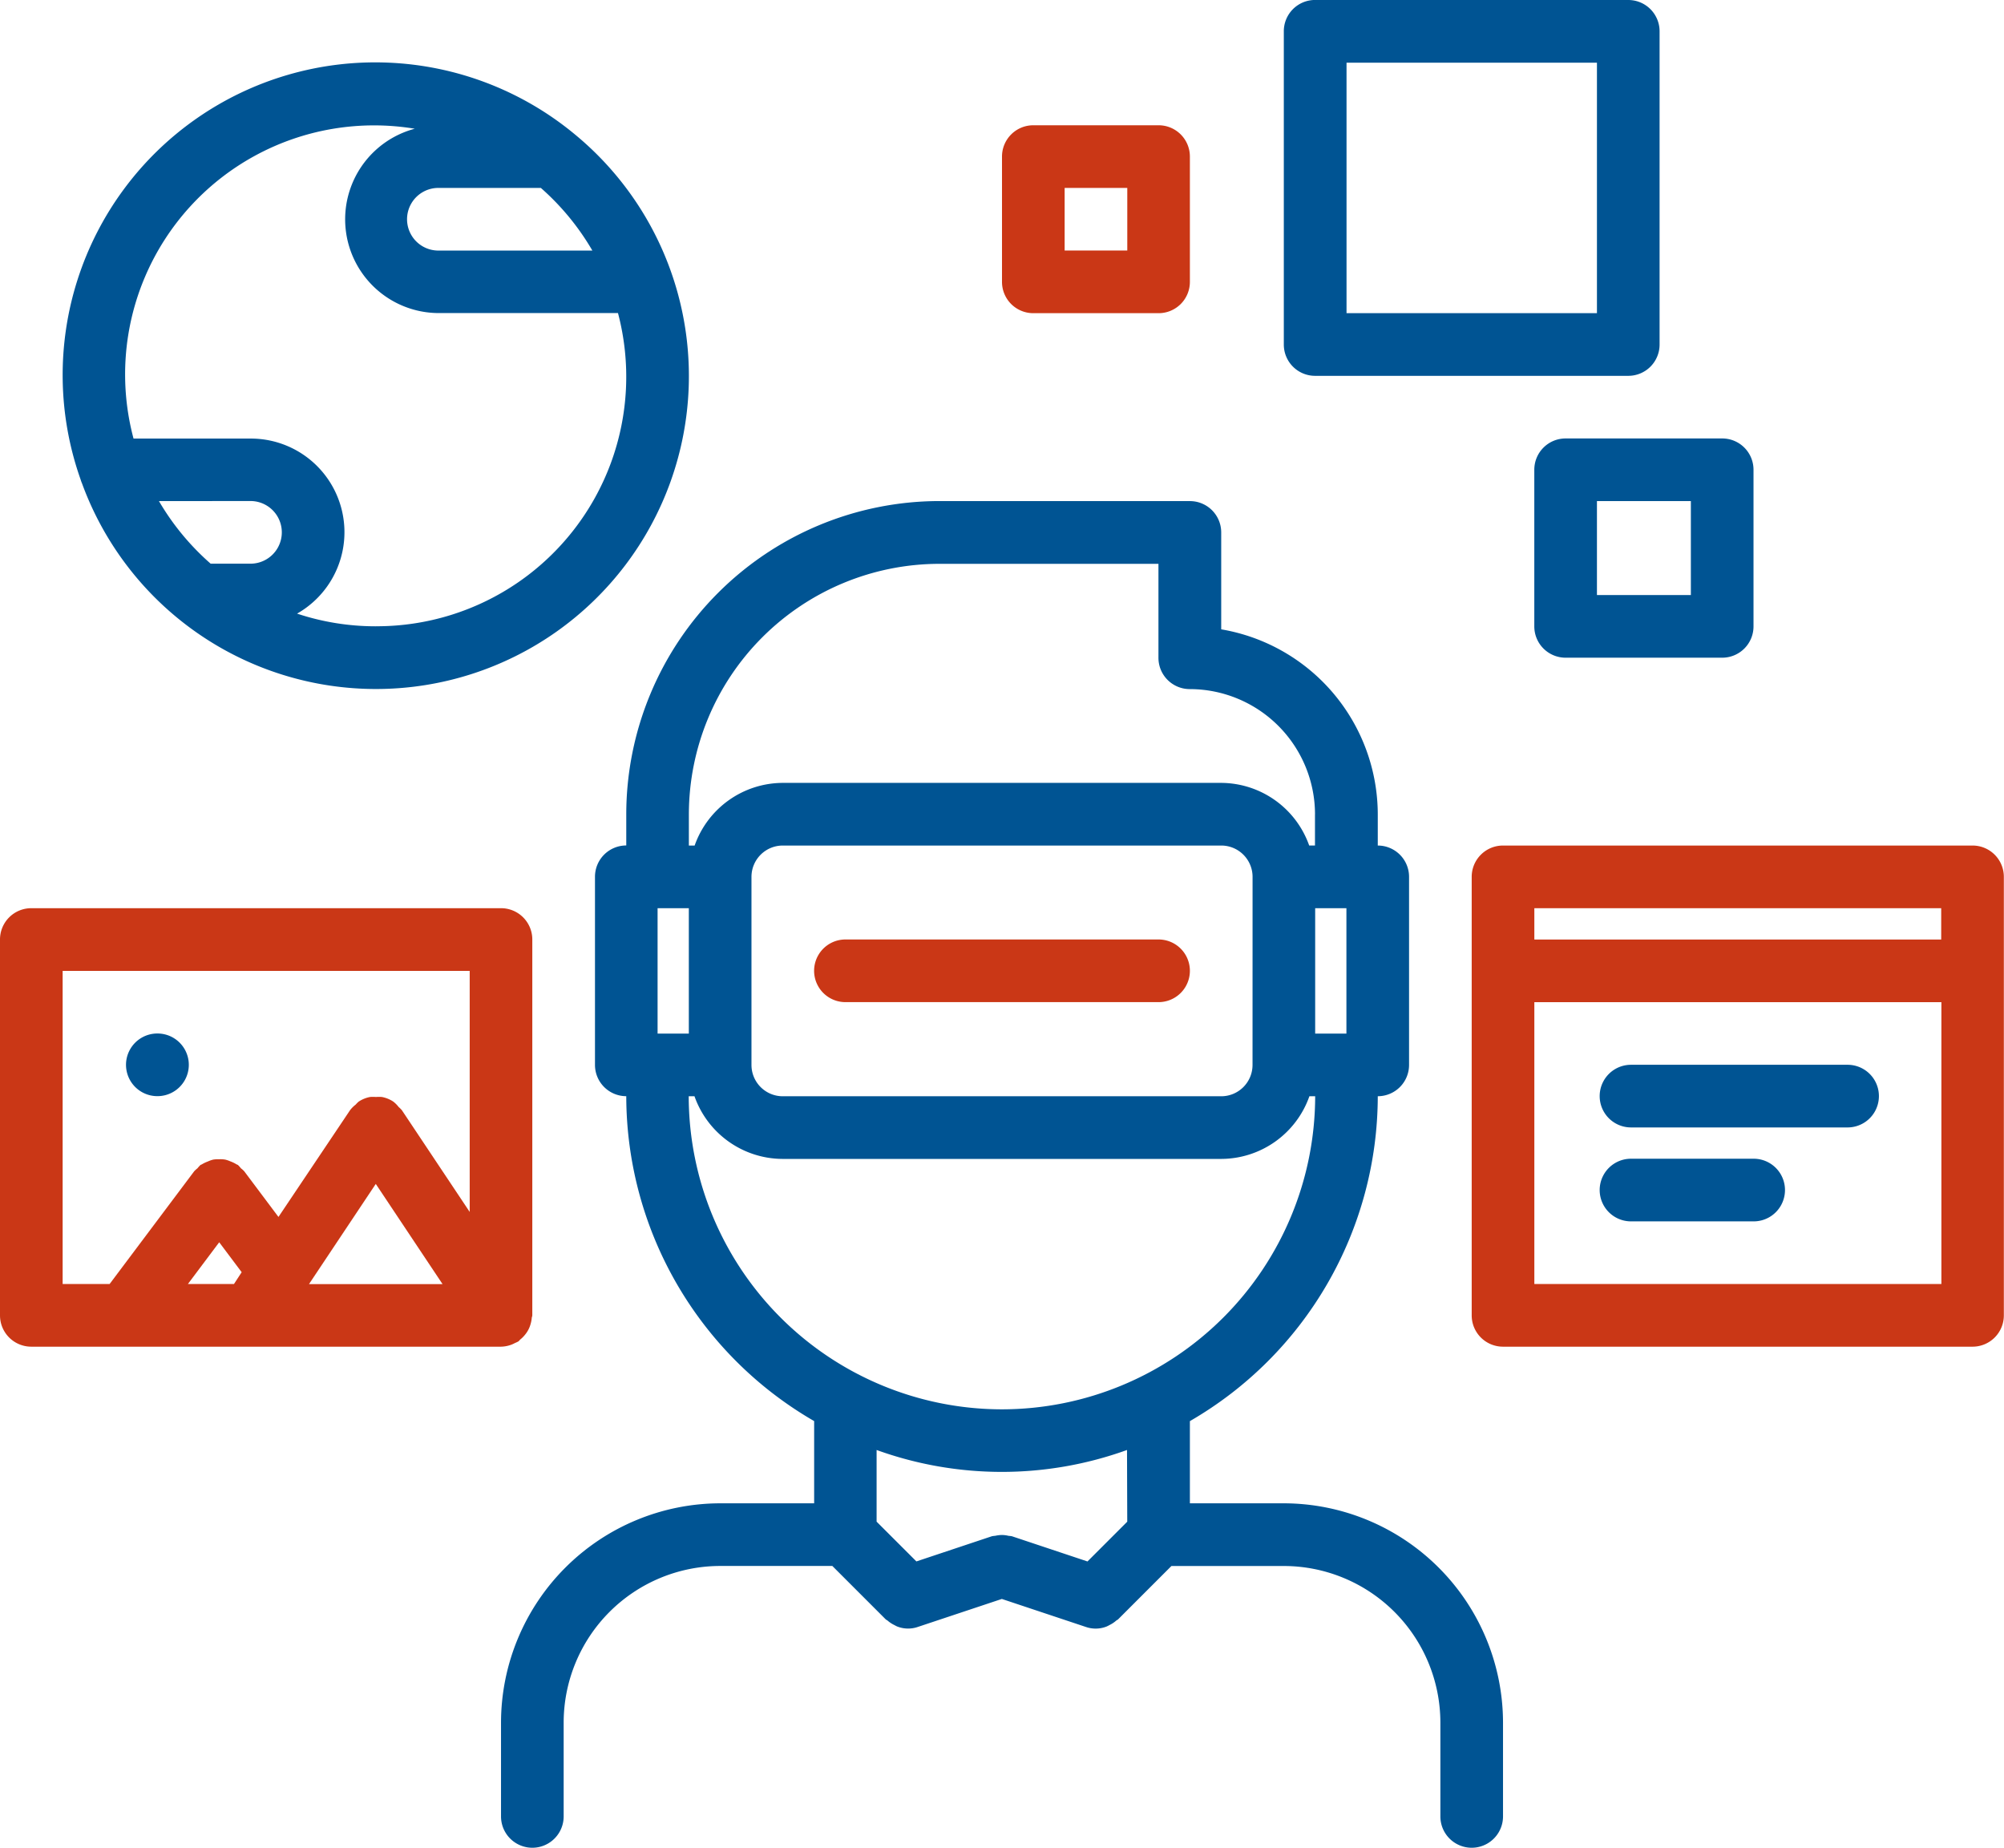
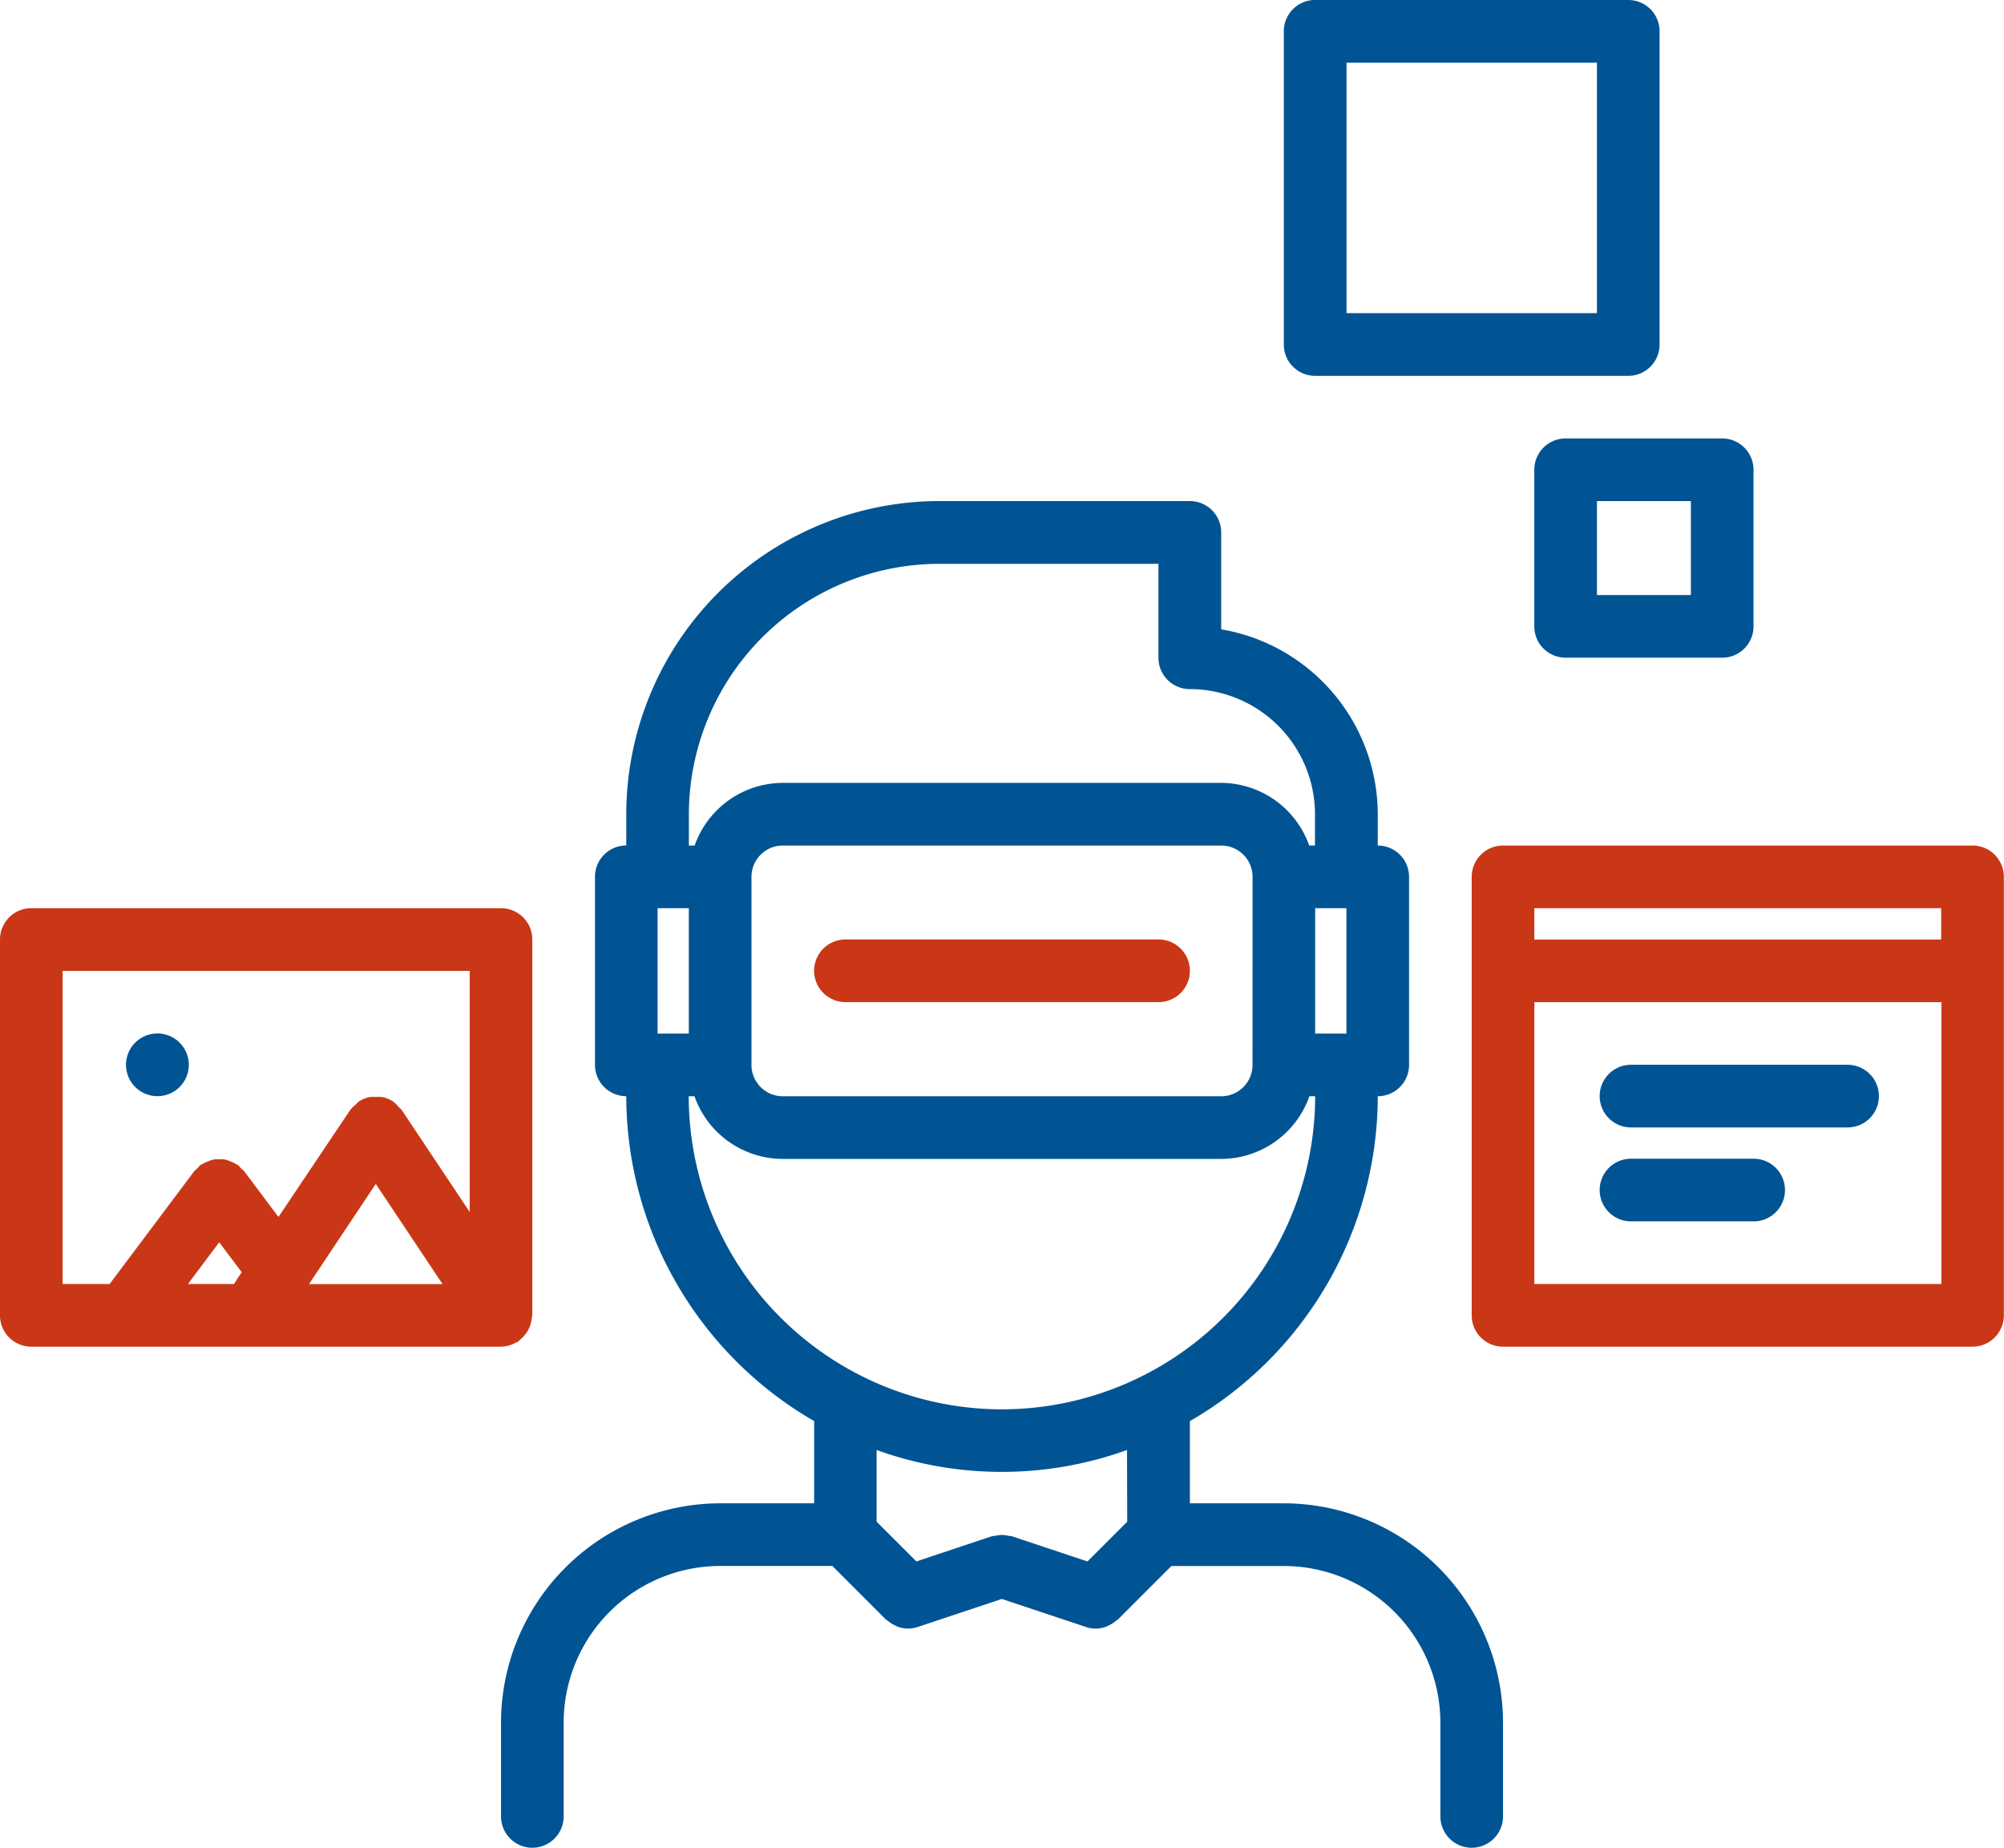
<svg xmlns="http://www.w3.org/2000/svg" width="52.018" height="47.953" viewBox="0 0 52.018 47.953">
  <g id="vr-glasses" transform="translate(0 -2.501)">
    <path id="Path_633" data-name="Path 633" d="M27.373,18.5a8.136,8.136,0,0,0-8.122,8.127v.811a.812.812,0,0,0-.812.813v4.881a.812.812,0,0,0,.812.813,9.752,9.752,0,0,0,4.877,8.432v2.134H21.689A5.7,5.7,0,0,0,16,50.2v2.437a.813.813,0,0,0,1.626,0V50.2a4.068,4.068,0,0,1,4.064-4.063H24.6l1.387,1.387a.505.505,0,0,0,.044.028.778.778,0,0,0,.176.117c.026.013.05.028.077.039a.774.774,0,0,0,.536.011L29,46.993l2.182.727a.774.774,0,0,0,.536-.011.86.86,0,0,0,.077-.039.769.769,0,0,0,.176-.117c.014-.012.031-.016.044-.028l1.387-1.387,2.914,0A4.068,4.068,0,0,1,40.383,50.2v2.437a.813.813,0,0,0,1.626,0V50.2a5.7,5.7,0,0,0-5.689-5.689H33.881V42.378a9.752,9.752,0,0,0,4.877-8.432.812.812,0,0,0,.812-.813V28.253a.812.812,0,0,0-.812-.813v-.811a4.879,4.879,0,0,0-4.064-4.8V19.314a.812.812,0,0,0-.813-.813H27.373ZM37.944,29.066v3.255h-.811V29.066Zm-2.437,4.068a.813.813,0,0,1-.813.813H23.314a.813.813,0,0,1-.813-.813V28.253a.813.813,0,0,1,.813-.813H34.695a.813.813,0,0,1,.813.813Zm-14.632-.813h-.811V29.066h.811Zm11.38,12.667L31.223,46.02l-1.961-.654a.81.81,0,0,0-.088-.011A.783.783,0,0,0,29,45.333a.845.845,0,0,0-.17.021.8.8,0,0,0-.087.011l-1.961.654-1.033-1.032v-1.86a9.573,9.573,0,0,0,6.5,0ZM29,42.072a8.137,8.137,0,0,1-8.128-8.125h.15a2.435,2.435,0,0,0,2.288,1.626H34.695a2.434,2.434,0,0,0,2.288-1.626h.15A8.137,8.137,0,0,1,29,42.072Zm8.128-15.443v.811h-.15a2.435,2.435,0,0,0-2.288-1.626H23.314a2.434,2.434,0,0,0-2.288,1.626h-.15v-.811a6.509,6.509,0,0,1,6.5-6.5h5.689v2.438a.812.812,0,0,0,.813.813,3.254,3.254,0,0,1,3.251,3.251Z" transform="translate(-2.995 -2.995)" fill="#005493" />
-     <path id="Path_634" data-name="Path 634" d="M60,29.5H47.813a.812.812,0,0,0-.813.813V41.693a.812.812,0,0,0,.813.813H60a.812.812,0,0,0,.813-.813V30.314A.812.812,0,0,0,60,29.5Zm-.813,1.626v.813H48.626v-.813ZM48.626,40.88V33.565H59.192V40.88Z" transform="translate(-8.799 -5.055)" fill="#ca3716" />
+     <path id="Path_634" data-name="Path 634" d="M60,29.5H47.813a.812.812,0,0,0-.813.813V41.693a.812.812,0,0,0,.813.813H60a.812.812,0,0,0,.813-.813V30.314A.812.812,0,0,0,60,29.5Zm-.813,1.626v.813H48.626v-.813ZM48.626,40.88V33.565H59.192V40.88" transform="translate(-8.799 -5.055)" fill="#ca3716" />
    <path id="Path_635" data-name="Path 635" d="M57.518,36.5H51.9a.813.813,0,1,0,0,1.626h5.622a.813.813,0,0,0,0-1.626Z" transform="translate(-9.564 -6.365)" fill="#005493" />
    <path id="Path_636" data-name="Path 636" d="M55.079,39.5H51.9a.813.813,0,1,0,0,1.626h3.184a.813.813,0,0,0,0-1.626Z" transform="translate(-9.564 -6.927)" fill="#005493" />
-     <path id="Path_637" data-name="Path 637" d="M15.3,6.366l0,0A8.115,8.115,0,0,0,2.467,15.321a.823.823,0,0,0,.036.1A8.123,8.123,0,1,0,15.3,6.366ZM11.753,9.378a.813.813,0,0,1,0-1.626h2.66a6.546,6.546,0,0,1,1.337,1.626Zm-4.877,6.5a.813.813,0,0,1,0,1.626H5.842A6.547,6.547,0,0,1,4.5,15.88Zm3.251,3.251A6.461,6.461,0,0,1,8.085,18.8a2.43,2.43,0,0,0-1.209-4.543H3.84a6.462,6.462,0,0,1,7.3-8.041A2.433,2.433,0,0,0,11.753,11h4.662a6.475,6.475,0,0,1-6.288,8.128Z" transform="translate(-0.374 -0.374)" fill="#005493" />
    <path id="Path_638" data-name="Path 638" d="M.813,42.88H13.005a.824.824,0,0,0,.28-.056.872.872,0,0,0,.084-.04.7.7,0,0,0,.087-.041c.022-.015.034-.038.054-.054a.739.739,0,0,0,.118-.119.729.729,0,0,0,.141-.265.81.81,0,0,0,.033-.163c0-.026.015-.049.015-.076V32.314A.812.812,0,0,0,13,31.5H.813A.812.812,0,0,0,0,32.314v9.753A.812.812,0,0,0,.813,42.88Zm4.877-2.71.583.777-.2.307H4.877Zm4.064-1.514,1.733,2.6H8.021ZM1.626,33.127H12.192v6.256l-1.759-2.638,0,0,0,0a.7.7,0,0,0-.085-.085.763.763,0,0,0-.14-.141h0a.811.811,0,0,0-.293-.119.834.834,0,0,0-.156,0,.834.834,0,0,0-.156,0,.813.813,0,0,0-.293.12h0a.664.664,0,0,0-.076.076.775.775,0,0,0-.15.15l0,0,0,0L7.228,39.513,6.34,38.328a.643.643,0,0,0-.086-.077.763.763,0,0,0-.076-.085c-.013-.01-.028-.011-.041-.02a.86.86,0,0,0-.156-.075.818.818,0,0,0-.134-.046.758.758,0,0,0-.161-.009.808.808,0,0,0-.147.008.739.739,0,0,0-.144.05.836.836,0,0,0-.15.071c-.014.01-.029.011-.042.02a.851.851,0,0,0-.077.085.77.77,0,0,0-.085.077L2.845,41.254H1.626Z" transform="translate(0 -5.429)" fill="#ca3716" />
    <path id="Path_639" data-name="Path 639" d="M4.842,37.127a.813.813,0,0,0,0-1.626H4.834a.813.813,0,0,0,.008,1.626Z" transform="translate(-0.754 -6.178)" fill="#005493" />
    <path id="Path_640" data-name="Path 640" d="M49.941,2.5H41.813A.812.812,0,0,0,41,3.314v8.128a.812.812,0,0,0,.813.813h8.128a.812.812,0,0,0,.813-.813V3.314a.812.812,0,0,0-.813-.813Zm-.813,8.128h-6.5v-6.5h6.5Z" transform="translate(-7.676)" fill="#005493" />
    <path id="Path_641" data-name="Path 641" d="M49,17.314v4.064a.812.812,0,0,0,.813.813h4.064a.812.812,0,0,0,.813-.813V17.314a.812.812,0,0,0-.813-.813H49.813A.812.812,0,0,0,49,17.314Zm1.626.813h2.438v2.438H50.626Z" transform="translate(-9.174 -2.621)" fill="#005493" />
-     <path id="Path_642" data-name="Path 642" d="M36.064,11.378a.812.812,0,0,0,.813-.813V7.314a.812.812,0,0,0-.813-.813H32.813A.812.812,0,0,0,32,7.314v3.251a.812.812,0,0,0,.813.813ZM33.626,8.127h1.626V9.752H33.626Z" transform="translate(-5.991 -0.749)" fill="#ca3716" />
    <path id="Path_643" data-name="Path 643" d="M34.941,32.5H26.813a.813.813,0,0,0,0,1.626h8.128a.813.813,0,1,0,0-1.626Z" transform="translate(-4.868 -5.617)" fill="#ca3716" />
  </g>
</svg>